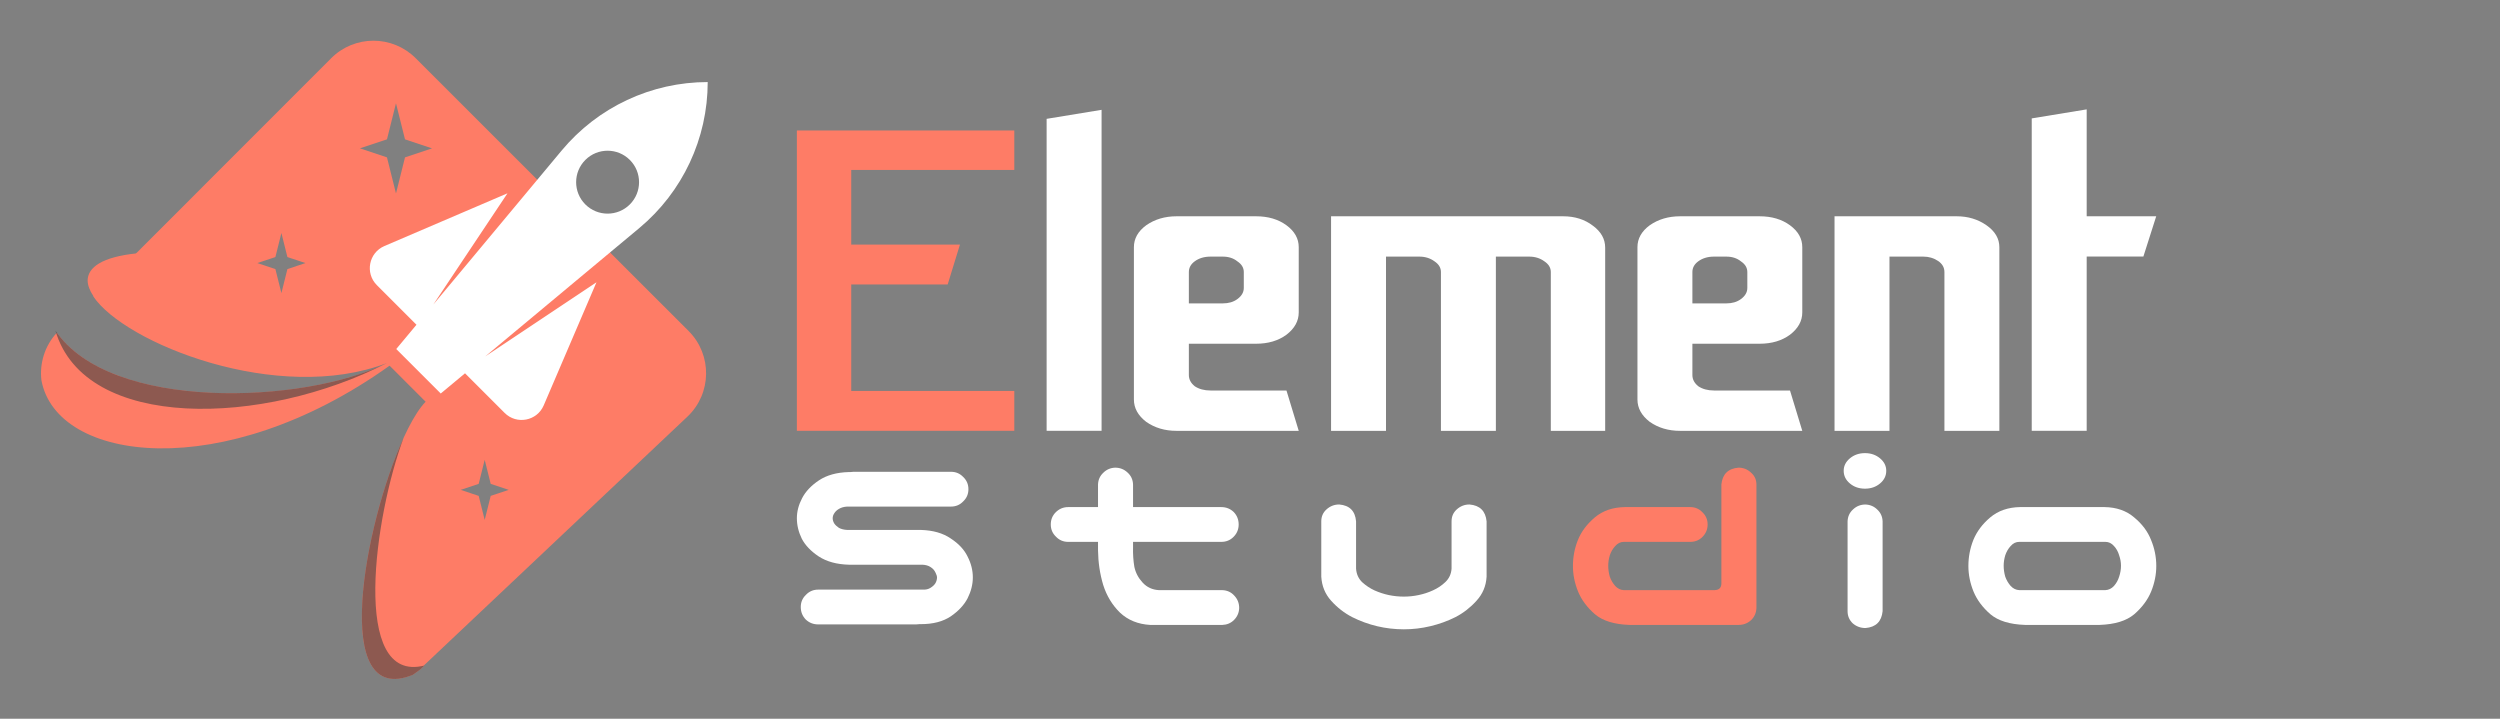
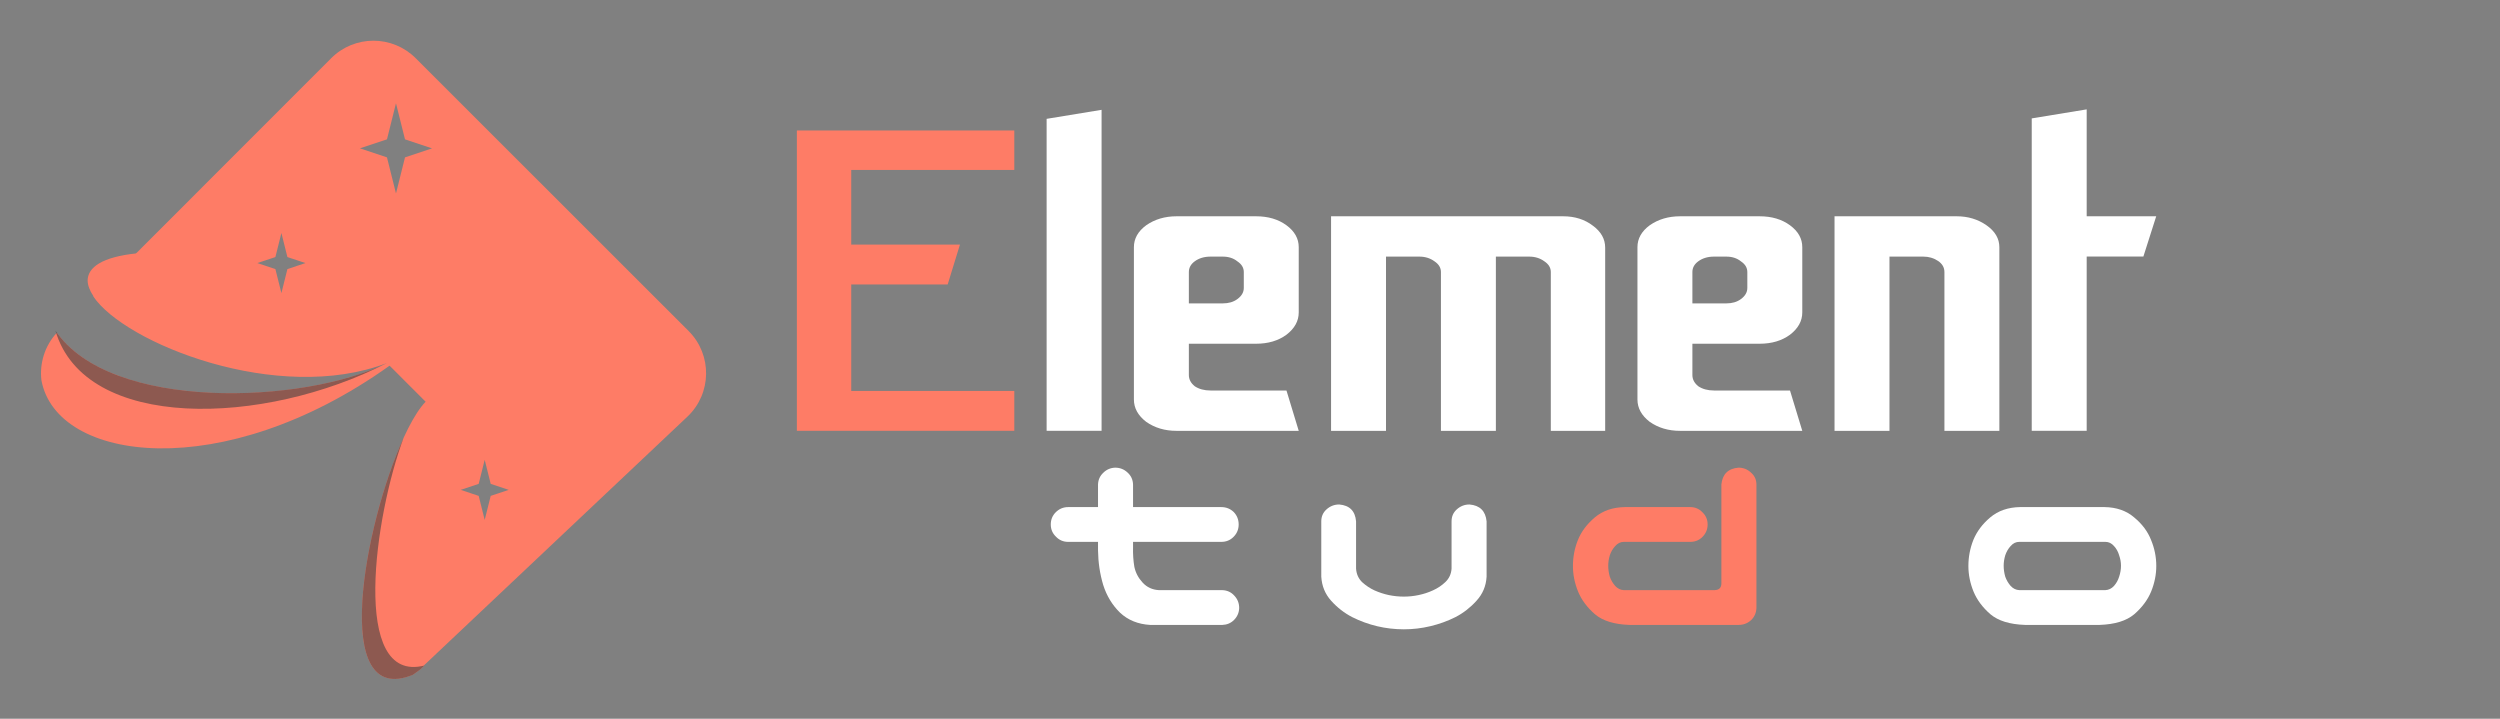
<svg xmlns="http://www.w3.org/2000/svg" width="160" height="46" viewBox="0 0 160 46" fill="none">
  <rect x="0" y="0" width="160" height="46" fill="#808080" stroke="none" />
  <path fill-rule="evenodd" clip-rule="evenodd" d="M26.604 3.725C25.11 2.232 22.689 2.232 21.196 3.726L8.735 16.193L8.724 16.189L8.685 16.194C8.701 16.201 8.717 16.209 8.732 16.217C6.546 16.446 5.619 17.103 5.608 17.947C5.612 18.26 5.741 18.599 5.977 18.951L5.966 18.962C7.953 21.96 17.798 25.914 24.763 23.235C19.543 25.845 7.25 26.362 3.639 21.294C2.855 22.143 2.527 23.258 2.65 24.329C3.604 29.586 14.268 31.02 24.933 23.403L27.24 25.711C24.369 28.661 20.127 45.798 26.43 43.181C26.579 43.08 26.706 42.989 26.879 42.858L27.16 42.593C27.143 42.597 27.127 42.601 27.111 42.605L43.991 26.669C45.559 25.189 45.594 22.707 44.07 21.183L26.604 3.725ZM24.766 8.918L25.343 6.611L25.92 8.918L27.651 9.495L25.92 10.072L25.343 12.38L24.766 10.072L23.035 9.495L24.766 8.918ZM17.625 16.452L18.01 14.913L18.394 16.452L19.548 16.836L18.394 17.221L18.01 18.759L17.625 17.221L16.471 16.836L17.625 16.452ZM31.021 29.429L30.636 30.967L29.482 31.352L30.636 31.736L31.021 33.275L31.405 31.736L32.559 31.352L31.405 30.967L31.021 29.429Z" fill="#FE7C66" />
-   <path fill-rule="evenodd" clip-rule="evenodd" d="M45.293 5.252C41.684 5.252 38.262 6.855 35.952 9.627L27.733 19.49L32.479 12.371L24.601 15.747C23.6 16.176 23.349 17.48 24.119 18.249L26.654 20.784L25.36 22.338L28.207 25.185L29.761 23.891L32.296 26.426C33.066 27.196 34.369 26.945 34.798 25.944L38.174 18.066L31.055 22.812L40.918 14.593C43.69 12.283 45.293 8.861 45.293 5.252ZM37.462 13.083C38.249 13.869 39.523 13.869 40.31 13.083C41.096 12.297 41.096 11.022 40.31 10.236C39.523 9.449 38.249 9.449 37.462 10.236C36.676 11.022 36.676 12.297 37.462 13.083Z" fill="white" />
  <path opacity="0.6" d="M3.547 21.16C5.432 27.62 16.895 27.283 24.76 23.234C19.494 25.866 7.036 26.368 3.547 21.16Z" fill="#424242" />
  <path opacity="0.6" d="M26.431 43.181C21.12 45.386 23.296 33.565 25.831 28.025C23.983 32.95 22.406 43.805 27.161 42.593L26.88 42.858C26.707 42.989 26.581 43.08 26.431 43.181Z" fill="#424242" />
  <path d="M129.597 39.994C128.623 39.96 127.887 39.733 127.388 39.313C126.89 38.881 126.53 38.399 126.309 37.868C126.087 37.325 125.977 36.777 125.977 36.223C125.977 35.648 126.082 35.094 126.292 34.562C126.514 34.02 126.873 33.538 127.372 33.117C127.881 32.686 128.523 32.464 129.298 32.453H134.68C135.455 32.464 136.091 32.686 136.59 33.117C137.099 33.538 137.459 34.02 137.669 34.562C137.891 35.094 138.002 35.648 138.002 36.223C138.002 36.777 137.891 37.325 137.669 37.868C137.448 38.399 137.088 38.881 136.59 39.313C136.091 39.733 135.355 39.96 134.381 39.994H129.597ZM129.232 34.679C129.022 34.679 128.839 34.767 128.684 34.944C128.529 35.111 128.413 35.31 128.335 35.542C128.269 35.764 128.235 35.985 128.235 36.207C128.235 36.439 128.269 36.672 128.335 36.904C128.413 37.126 128.529 37.325 128.684 37.502C128.839 37.668 129.022 37.757 129.232 37.768H134.746C134.957 37.757 135.139 37.668 135.294 37.502C135.449 37.325 135.56 37.126 135.626 36.904C135.704 36.672 135.743 36.439 135.743 36.207C135.743 35.985 135.704 35.764 135.626 35.542C135.56 35.31 135.449 35.111 135.294 34.944C135.139 34.767 134.957 34.679 134.746 34.679H129.232Z" fill="white" />
-   <path d="M119.391 32.289C119.69 32.3 119.945 32.41 120.155 32.621C120.366 32.82 120.476 33.069 120.487 33.368V39.115C120.421 39.779 120.056 40.139 119.391 40.194C119.081 40.194 118.81 40.095 118.577 39.896C118.356 39.685 118.245 39.425 118.245 39.115V33.368C118.256 33.058 118.373 32.803 118.594 32.604C118.815 32.394 119.081 32.289 119.391 32.289ZM117.996 30.129C117.996 29.819 118.129 29.554 118.395 29.332C118.66 29.111 118.982 29 119.358 29C119.735 29 120.056 29.111 120.321 29.332C120.587 29.554 120.72 29.819 120.72 30.129C120.72 30.451 120.587 30.722 120.321 30.943C120.056 31.165 119.735 31.275 119.358 31.275C118.982 31.275 118.66 31.165 118.395 30.943C118.129 30.722 117.996 30.451 117.996 30.129Z" fill="white" />
  <path d="M110.168 31.009C110.235 30.345 110.6 29.985 111.265 29.93C111.575 29.93 111.84 30.035 112.062 30.245C112.294 30.445 112.411 30.699 112.411 31.009V38.915C112.4 39.225 112.283 39.486 112.062 39.696C111.84 39.895 111.575 39.995 111.265 39.995H104.289C103.314 39.962 102.578 39.735 102.08 39.314C101.581 38.882 101.222 38.4 101 37.869C100.779 37.326 100.668 36.778 100.668 36.224C100.668 35.649 100.773 35.095 100.984 34.564C101.205 34.021 101.565 33.539 102.063 33.119C102.572 32.687 103.215 32.465 103.99 32.454H108.175C108.485 32.454 108.746 32.565 108.956 32.786C109.177 32.997 109.288 33.257 109.288 33.567C109.288 33.877 109.177 34.143 108.956 34.364C108.746 34.575 108.485 34.68 108.175 34.68H103.923C103.713 34.68 103.53 34.769 103.375 34.946C103.22 35.112 103.104 35.311 103.026 35.544C102.96 35.765 102.927 35.986 102.927 36.208C102.927 36.441 102.96 36.673 103.026 36.906C103.104 37.127 103.22 37.326 103.375 37.503C103.53 37.669 103.713 37.758 103.923 37.769H109.737C110.024 37.758 110.168 37.614 110.168 37.337V31.009Z" fill="#FE7C66" />
  <path d="M89.844 40.276C89.268 40.276 88.698 40.21 88.133 40.077C87.58 39.944 87.048 39.75 86.539 39.495C86.03 39.23 85.581 38.881 85.194 38.449C84.806 38.017 84.596 37.502 84.562 36.904V36.207V33.367C84.562 33.057 84.673 32.802 84.895 32.603C85.127 32.392 85.398 32.287 85.709 32.287C86.373 32.343 86.733 32.702 86.788 33.367V34.097V36.39C86.81 36.733 86.938 37.021 87.17 37.253C87.414 37.475 87.68 37.652 87.967 37.785C88.266 37.918 88.571 38.017 88.881 38.084C89.202 38.15 89.523 38.183 89.844 38.183C90.165 38.183 90.481 38.15 90.791 38.084C91.112 38.017 91.416 37.918 91.704 37.785C92.003 37.652 92.269 37.475 92.502 37.253C92.745 37.021 92.878 36.733 92.9 36.39V34.097V33.367C92.9 33.057 93.011 32.802 93.232 32.603C93.465 32.392 93.736 32.287 94.046 32.287C94.711 32.343 95.076 32.702 95.142 33.367V36.207V36.904C95.109 37.502 94.893 38.017 94.495 38.449C94.107 38.881 93.659 39.23 93.149 39.495C92.64 39.75 92.103 39.944 91.538 40.077C90.985 40.21 90.42 40.276 89.844 40.276Z" fill="white" />
  <path d="M71.369 29.93C71.679 29.93 71.945 30.035 72.166 30.245C72.388 30.445 72.504 30.699 72.515 31.009V32.454H78.162C78.472 32.454 78.738 32.559 78.959 32.77C79.17 32.991 79.275 33.257 79.275 33.567C79.275 33.877 79.164 34.143 78.943 34.364C78.732 34.575 78.472 34.68 78.162 34.68H72.515V35.012C72.504 35.466 72.532 35.887 72.598 36.274C72.676 36.651 72.853 36.989 73.13 37.288C73.406 37.587 73.755 37.747 74.176 37.769H78.229C78.539 37.78 78.793 37.897 78.993 38.118C79.203 38.339 79.308 38.605 79.308 38.915C79.297 39.214 79.186 39.469 78.976 39.679C78.777 39.879 78.528 39.984 78.229 39.995H73.611C72.836 39.95 72.194 39.69 71.685 39.214C71.186 38.727 70.826 38.135 70.605 37.437C70.395 36.739 70.284 35.998 70.273 35.211V34.68H68.363C68.053 34.68 67.793 34.569 67.582 34.348C67.361 34.137 67.25 33.877 67.25 33.567C67.25 33.257 67.355 32.997 67.566 32.786C67.787 32.565 68.053 32.454 68.363 32.454H70.273V31.009C70.284 30.71 70.395 30.461 70.605 30.262C70.815 30.052 71.07 29.941 71.369 29.93Z" fill="white" />
-   <path d="M61.979 31.308C61.979 31.618 61.868 31.878 61.646 32.089C61.436 32.31 61.176 32.421 60.866 32.421H54.222C54.012 32.432 53.835 32.482 53.691 32.57C53.558 32.648 53.458 32.742 53.392 32.853C53.325 32.952 53.292 33.058 53.292 33.168C53.292 33.279 53.325 33.39 53.392 33.501C53.458 33.6 53.558 33.694 53.691 33.783C53.835 33.86 54.012 33.905 54.222 33.916H58.939C59.714 33.938 60.351 34.121 60.849 34.464C61.358 34.796 61.718 35.184 61.929 35.627C62.15 36.058 62.261 36.501 62.261 36.955C62.261 37.398 62.15 37.841 61.929 38.284C61.707 38.716 61.347 39.103 60.849 39.447C60.351 39.779 59.714 39.945 58.939 39.945H58.84C58.773 39.956 58.707 39.962 58.64 39.962H52.362C52.052 39.962 51.786 39.856 51.565 39.646C51.354 39.424 51.249 39.159 51.249 38.849C51.249 38.539 51.36 38.278 51.581 38.068C51.792 37.847 52.052 37.736 52.362 37.736H59.039C59.249 37.747 59.421 37.708 59.554 37.62C59.698 37.531 59.803 37.431 59.869 37.321C59.936 37.199 59.969 37.077 59.969 36.955C59.969 36.878 59.936 36.773 59.869 36.64C59.803 36.496 59.698 36.379 59.554 36.291C59.421 36.202 59.249 36.152 59.039 36.141H54.322C53.547 36.119 52.904 35.942 52.395 35.61C51.897 35.278 51.537 34.901 51.316 34.48C51.105 34.049 51 33.611 51 33.168C51 32.736 51.111 32.31 51.332 31.889C51.554 31.458 51.913 31.076 52.412 30.743C52.91 30.411 53.547 30.234 54.322 30.212H54.422C54.488 30.201 54.554 30.195 54.621 30.195H60.866C61.176 30.195 61.436 30.306 61.646 30.527C61.868 30.738 61.979 30.998 61.979 31.308Z" fill="white" />
  <path d="M130.031 27.571V7.577L133.548 7V13.839H137.999L137.176 16.42H133.548V27.571H130.031Z" fill="white" />
  <path d="M117.41 27.574V13.842H125.228C125.951 13.842 126.587 14.034 127.136 14.418C127.685 14.803 127.959 15.27 127.959 15.819V27.574H124.443V17.412C124.443 17.119 124.306 16.881 124.031 16.698C123.757 16.515 123.445 16.423 123.096 16.423H120.926V27.574H117.41Z" fill="white" />
  <path d="M107.528 27.574C106.779 27.574 106.131 27.382 105.582 26.997C105.059 26.594 104.797 26.118 104.797 25.569V15.819C104.797 15.27 105.059 14.803 105.582 14.418C106.131 14.034 106.779 13.842 107.528 13.842H112.615C113.388 13.842 114.036 14.034 114.56 14.418C115.084 14.803 115.346 15.27 115.346 15.819V19.994C115.346 20.543 115.084 21.019 114.56 21.422C114.036 21.806 113.388 21.999 112.615 21.999H108.313V24.003C108.313 24.278 108.438 24.516 108.687 24.718C108.962 24.901 109.298 24.992 109.697 24.992H114.56L115.346 27.574H107.528ZM108.313 19.417H110.483C110.857 19.417 111.169 19.326 111.418 19.142C111.692 18.941 111.829 18.703 111.829 18.428V17.412C111.829 17.137 111.692 16.909 111.418 16.726C111.169 16.524 110.857 16.423 110.483 16.423H109.697C109.298 16.423 108.962 16.524 108.687 16.726C108.438 16.909 108.313 17.137 108.313 17.412V19.417Z" fill="white" />
  <path d="M85.188 27.574V13.842H100.038C100.786 13.842 101.422 14.043 101.946 14.446C102.47 14.831 102.731 15.297 102.731 15.847V27.574H99.252V17.412C99.252 17.137 99.115 16.909 98.841 16.726C98.567 16.524 98.243 16.423 97.868 16.423H95.736V27.574H92.22V17.412C92.22 17.137 92.083 16.909 91.808 16.726C91.534 16.524 91.21 16.423 90.836 16.423H88.704V27.574H85.188Z" fill="white" />
  <path d="M75.301 27.574C74.553 27.574 73.904 27.382 73.356 26.997C72.832 26.594 72.57 26.118 72.57 25.569V15.819C72.57 15.27 72.832 14.803 73.356 14.418C73.904 14.034 74.553 13.842 75.301 13.842H80.388C81.162 13.842 81.81 14.034 82.334 14.418C82.857 14.803 83.119 15.27 83.119 15.819V19.994C83.119 20.543 82.857 21.019 82.334 21.422C81.81 21.806 81.162 21.999 80.388 21.999H76.087V24.003C76.087 24.278 76.211 24.516 76.461 24.718C76.735 24.901 77.072 24.992 77.471 24.992H82.334L83.119 27.574H75.301ZM76.087 19.417H78.256C78.63 19.417 78.942 19.326 79.191 19.142C79.466 18.941 79.603 18.703 79.603 18.428V17.412C79.603 17.137 79.466 16.909 79.191 16.726C78.942 16.524 78.63 16.423 78.256 16.423H77.471C77.072 16.423 76.735 16.524 76.461 16.726C76.211 16.909 76.087 17.137 76.087 17.412V19.417Z" fill="white" />
  <path d="M66.984 27.572V7.606L70.501 7.029V27.572H66.984Z" fill="white" />
  <path d="M51 27.573V8.348H64.915V10.874H54.479V15.653H61.437L60.651 18.207H54.479V25.018H64.915V27.573H51Z" fill="#FE7C66" />
</svg>